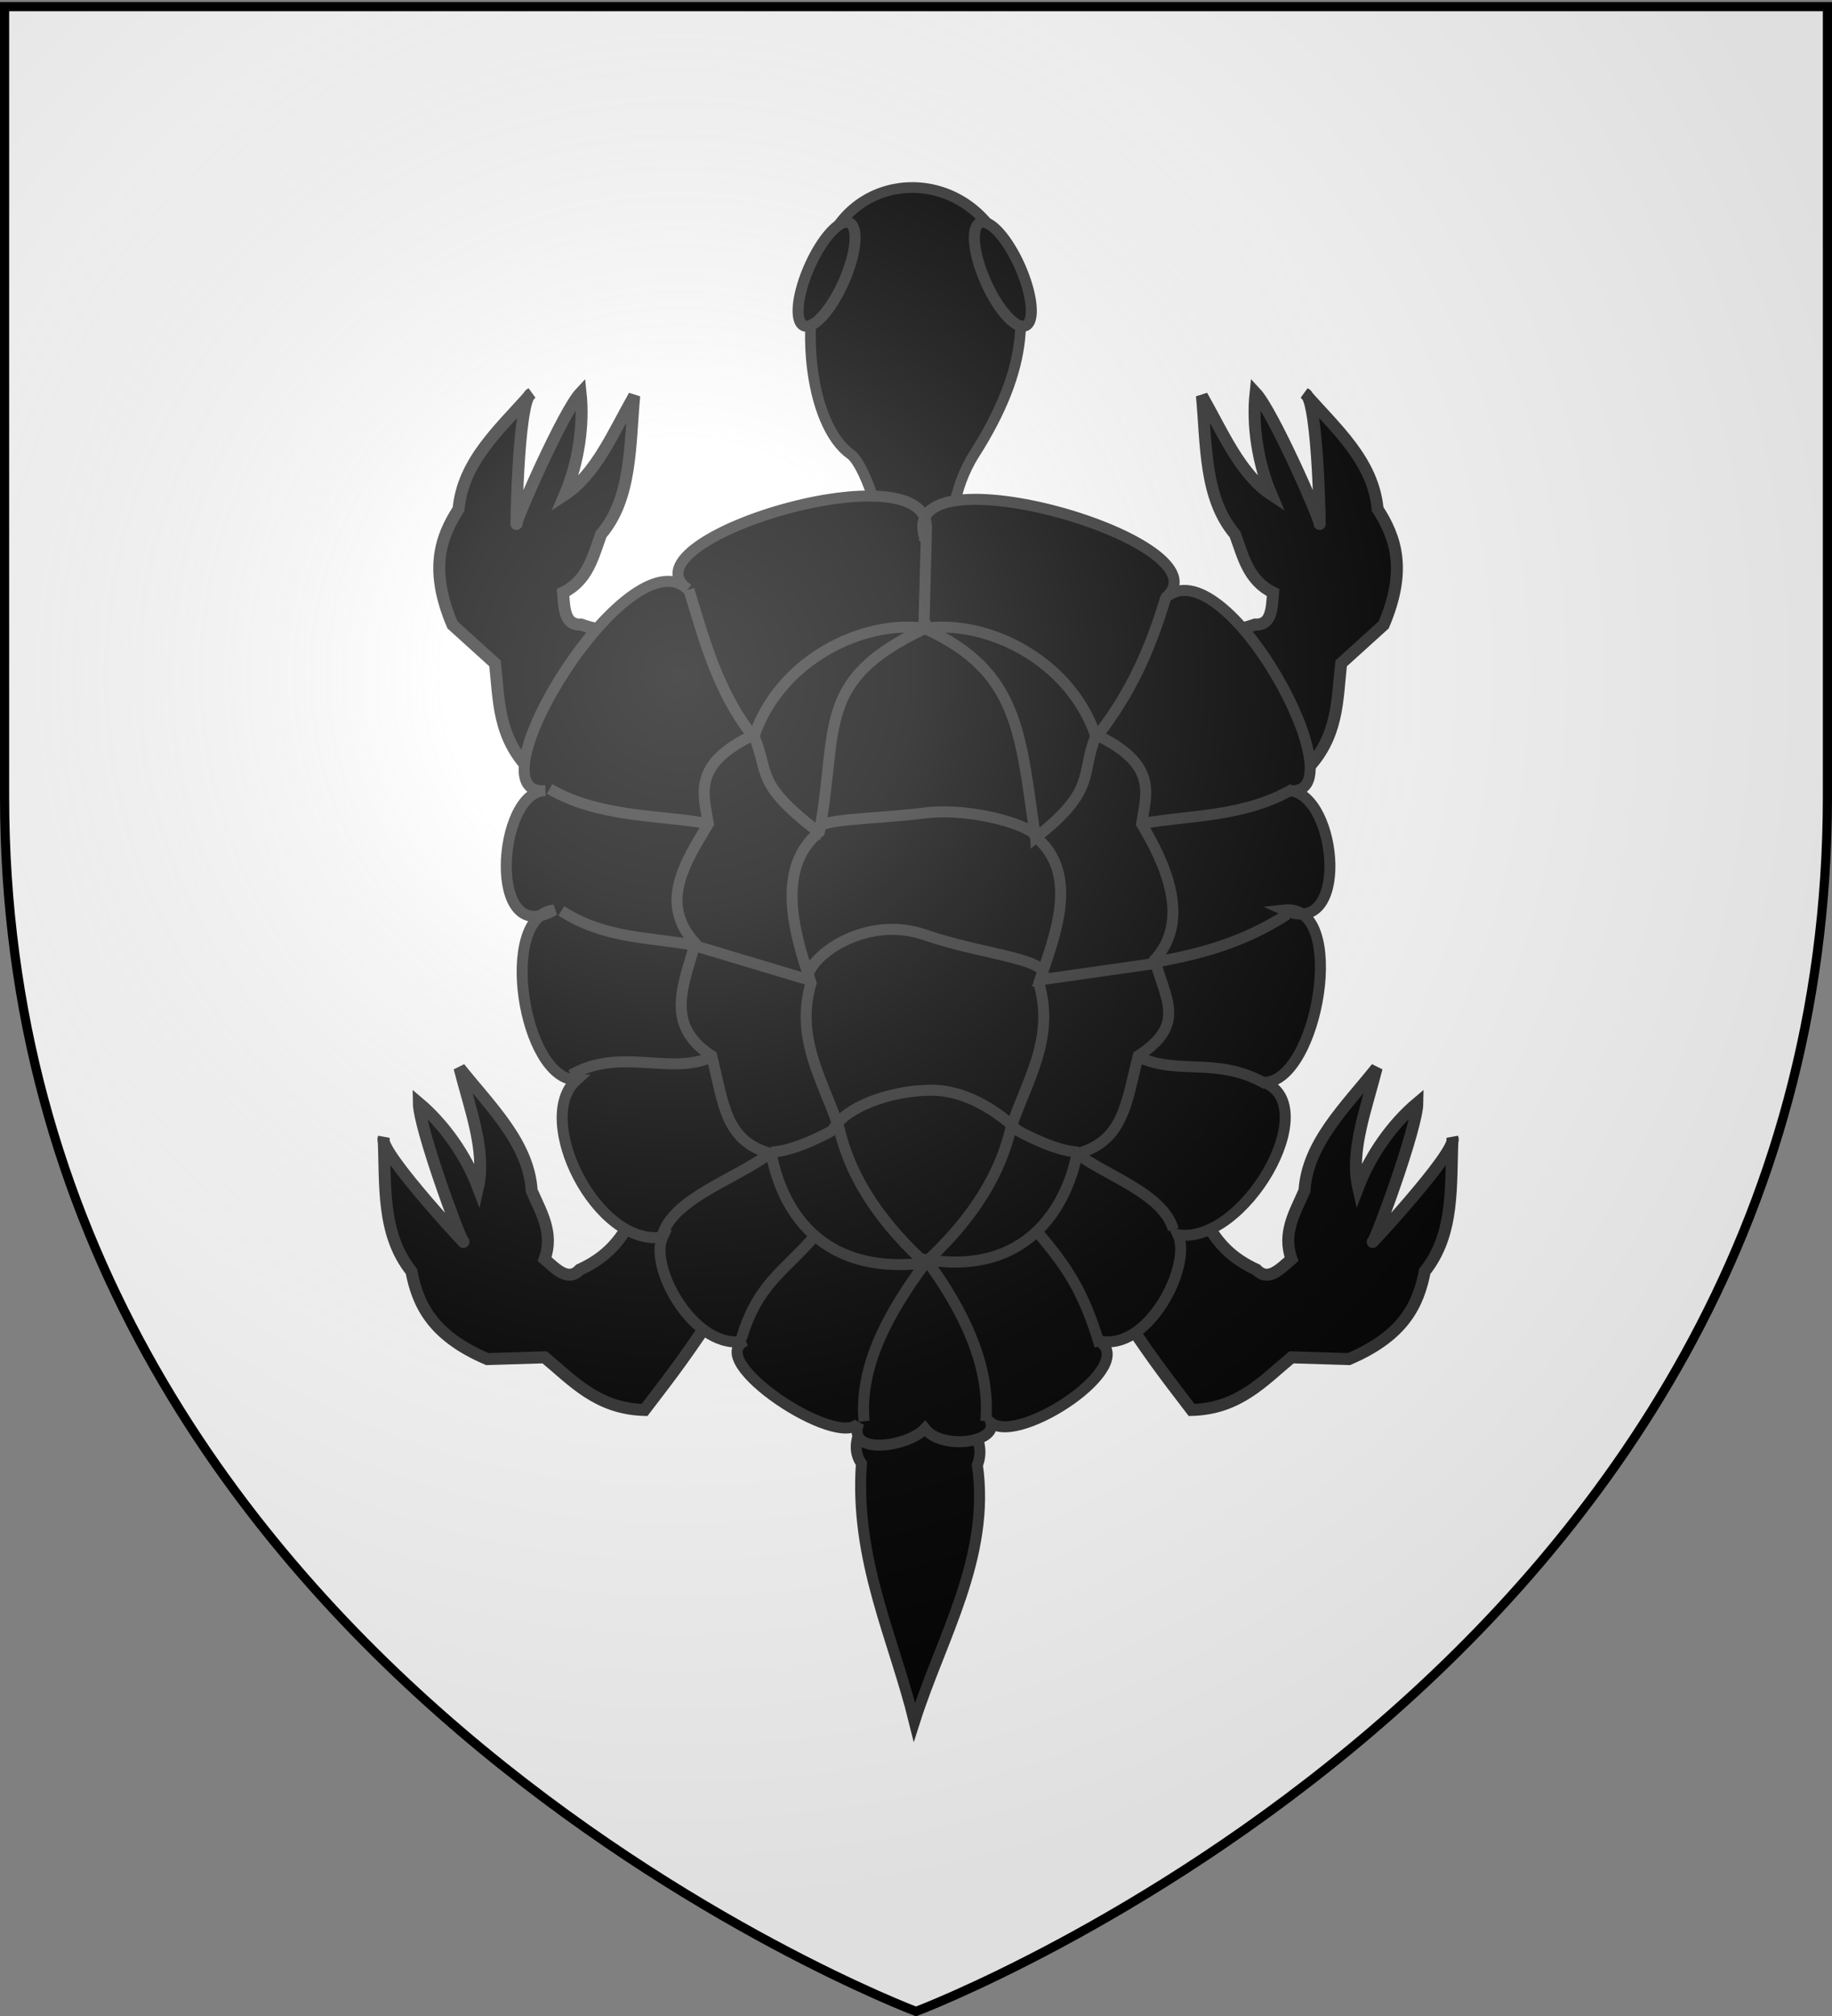
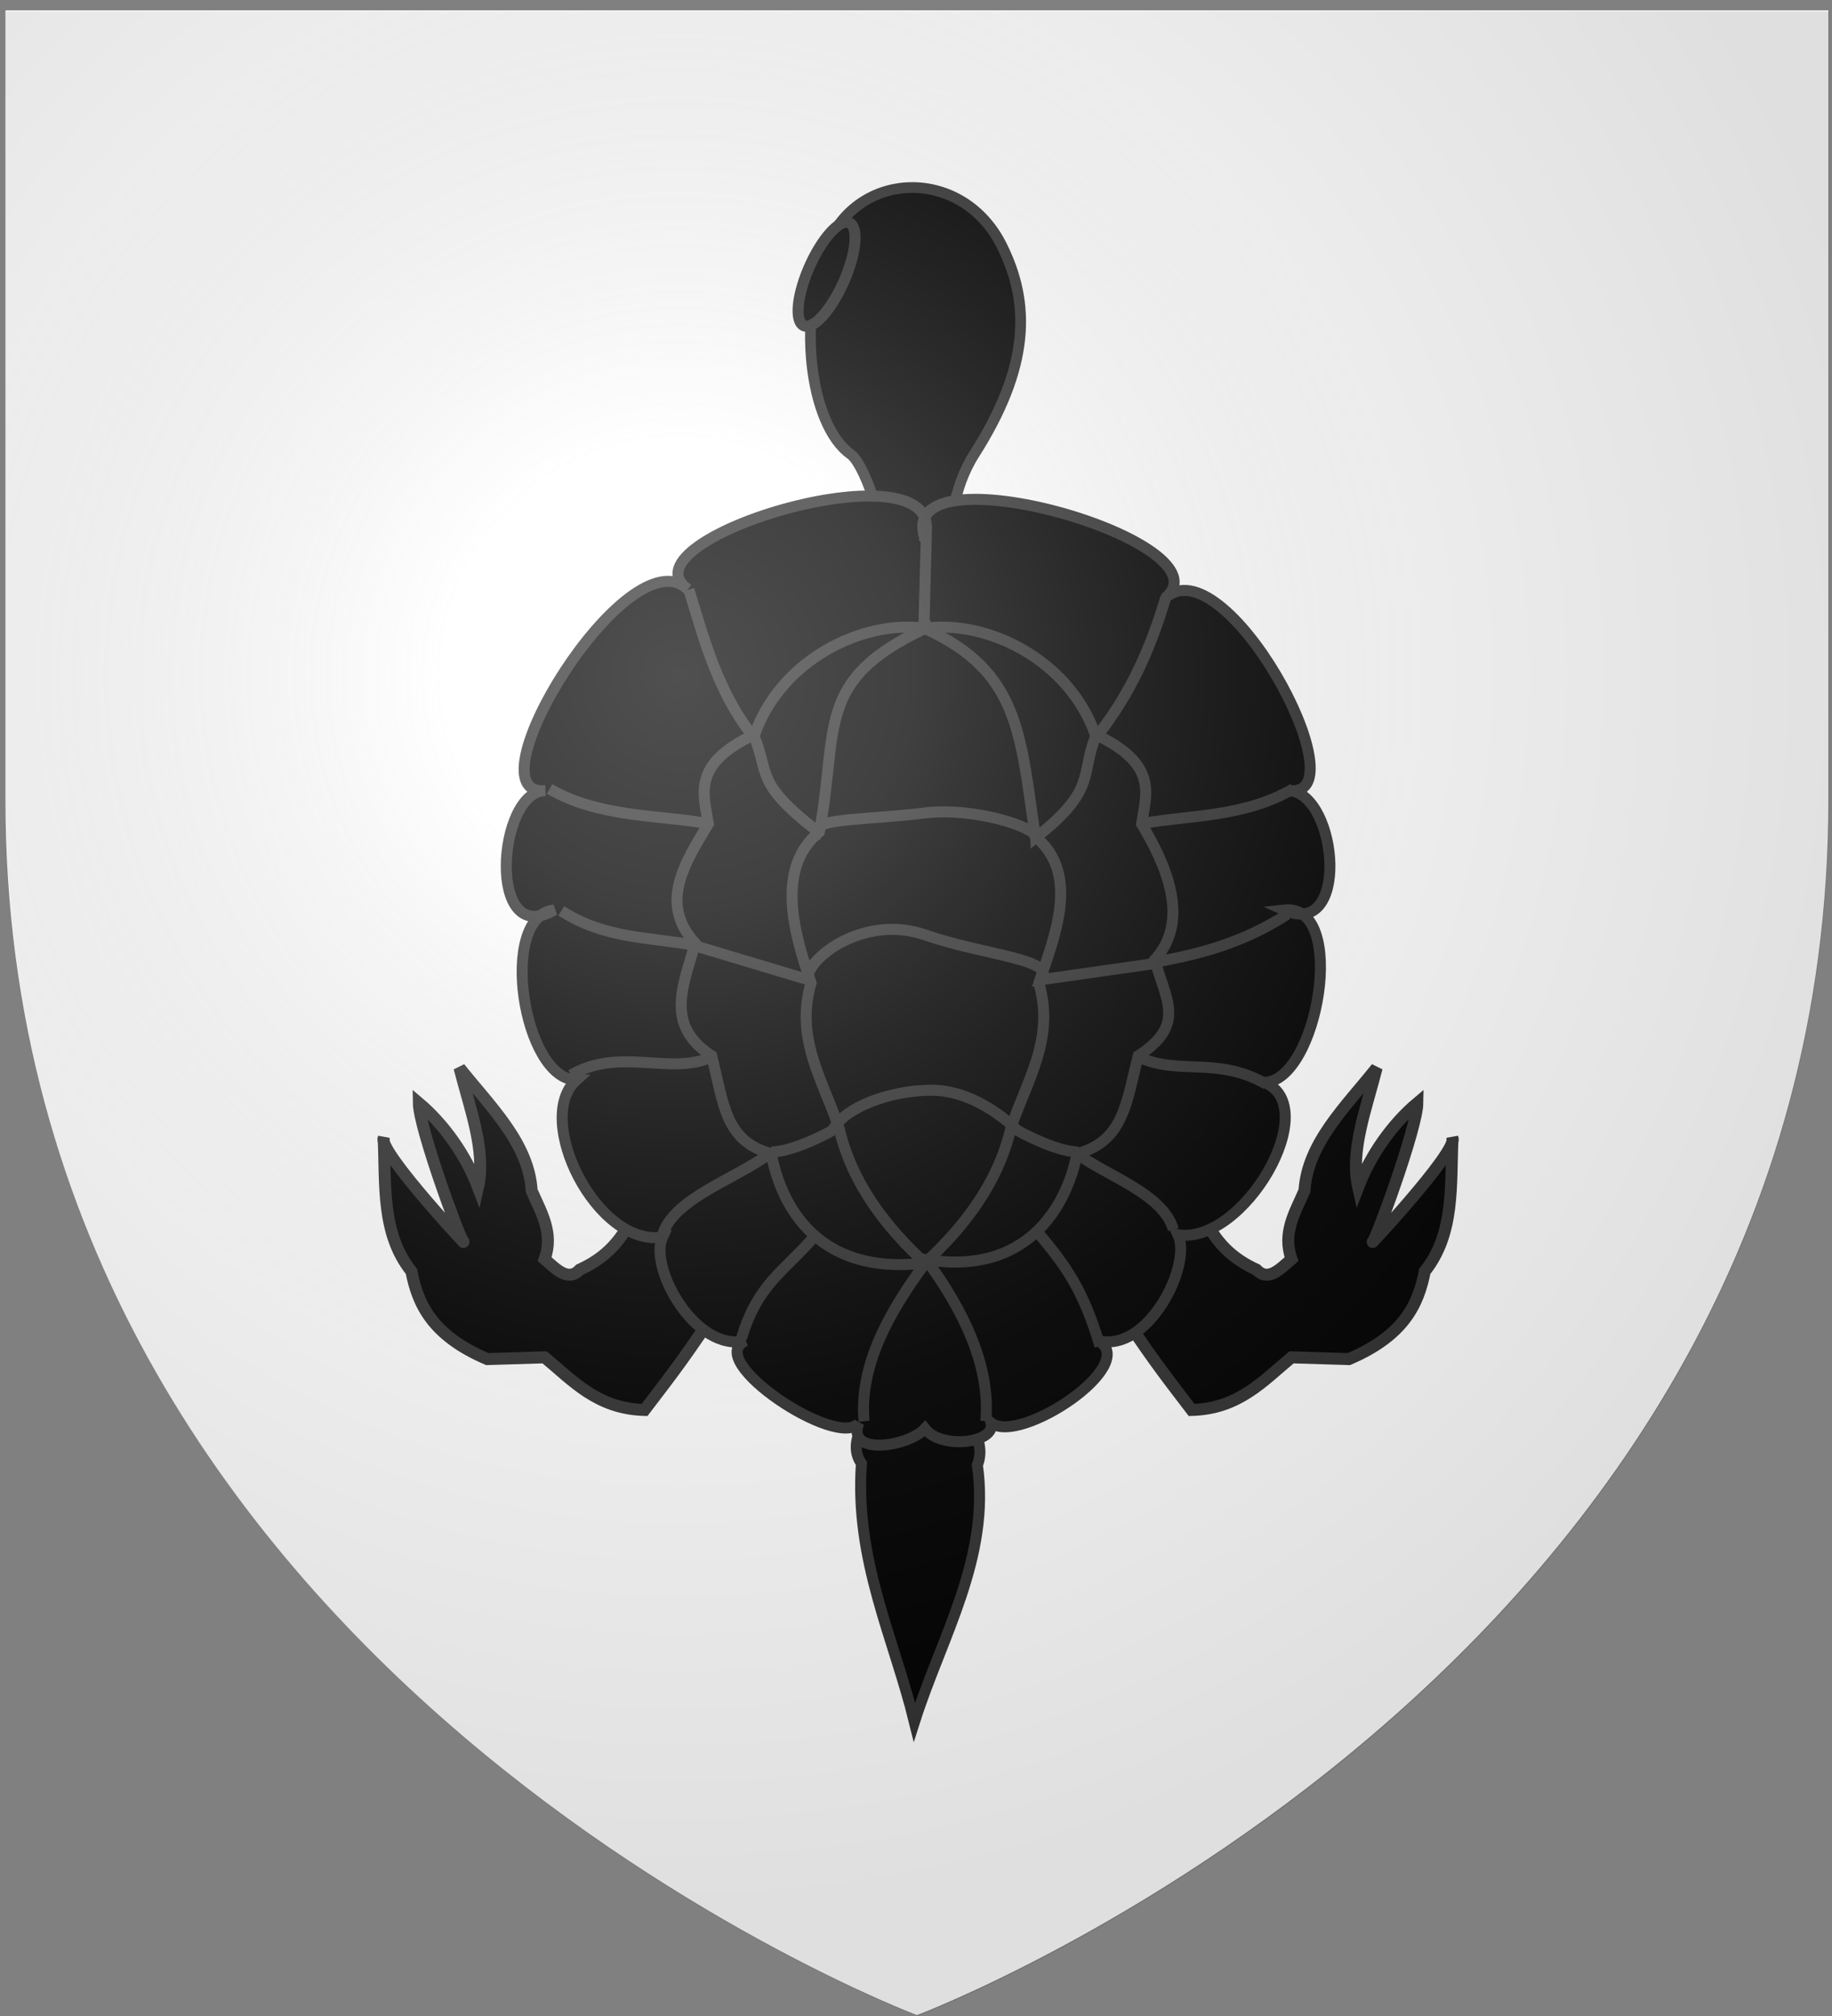
<svg xmlns="http://www.w3.org/2000/svg" xmlns:xlink="http://www.w3.org/1999/xlink" width="600" height="660" version="1.0">
  <rect width="100%" height="100%" fill="#808080" stroke="none" />
  <desc>Flag of Canton of Valais (Wallis)</desc>
  <defs>
    <radialGradient xlink:href="#a" id="b" cx="221.445" cy="226.331" r="300" fx="221.445" fy="226.331" gradientTransform="matrix(1.353 0 0 1.349 -77.178 -84.247)" gradientUnits="userSpaceOnUse" />
    <linearGradient id="a">
      <stop offset="0" style="stop-color:white;stop-opacity:.314" />
      <stop offset=".19" style="stop-color:white;stop-opacity:.251" />
      <stop offset=".6" style="stop-color:#6b6b6b;stop-opacity:.125" />
      <stop offset="1" style="stop-color:black;stop-opacity:.125" />
    </linearGradient>
  </defs>
  <g style="display:inline">
    <path d="M300.305 659.708s-298.5-112.32-298.5-397.772V3.385h597v258.551c0 285.452-298.5 397.772-298.5 397.772" style="opacity:1;fill:#fff;fill-opacity:1;fill-rule:evenodd;stroke:none;stroke-width:3;stroke-linecap:butt;stroke-linejoin:miter;stroke-miterlimit:4;stroke-dasharray:none;stroke-opacity:1;display:inline" />
  </g>
  <g style="display:inline">
    <path d="M935.063 370.237c-1.857 26.329 8.75 47.316 14.443 70.41 7.309-23.002 20.75-44.776 17.151-69.959 2.455-6.018-2.159-12.036-5.416-18.054-6.513-2.79-13.498-3.22-21.213 0-4.732 6.307-8.536 12.482-4.965 17.603z" style="fill:#000;fill-opacity:1;fill-rule:evenodd;stroke:#313131;stroke-width:3;stroke-linecap:butt;stroke-linejoin:miter;stroke-miterlimit:4;stroke-dasharray:none;stroke-opacity:1" transform="matrix(1.202 0 0 1.202 -841.822 34.087)" />
    <path d="M893.618 331.296c-7.77 11.701-12.436 17.519-17.646 24.367-12.84-.317-19.51-7.944-27.224-14.334l-15.63.478c-15.038-6.418-18.929-14.95-20.67-23.889-8.239-10.297-6.976-23.596-7.562-36.31-1.562 3.698 25.386 32.3 21.679 28.188-1.083-1.2-12.007-30.917-12.1-37.744 6.843 5.755 12.8 14.182 16.133 22.933 2.236-9.902-2.24-21.393-5.042-32.489 8.42 10.56 18.87 20.476 19.662 33.445 2.56 5.883 6.106 11.533 3.53 18.633 3.193 2.79 6.386 6.225 9.579 2.867 13.273-6.053 14.06-16.05 20.166-24.367l27.225 29.144zM1007.388 331.296c7.77 11.701 12.436 17.519 17.645 24.367 12.841-.317 19.511-7.944 27.225-14.334l15.629.478c15.038-6.418 18.93-14.95 20.67-23.889 8.24-10.297 6.976-23.596 7.563-36.31 1.561 3.698-25.387 32.3-21.679 28.188 1.082-1.2 12.006-30.917 12.1-37.744-6.843 5.755-12.8 14.182-16.133 22.933-2.236-9.902 2.24-21.393 5.041-32.489-8.419 10.56-18.87 20.476-19.662 33.445-2.56 5.883-6.105 11.533-3.53 18.633-3.192 2.79-6.385 6.225-9.578 2.867-13.274-6.053-14.06-16.05-20.167-24.367l-27.224 29.144z" style="fill:#000;fill-opacity:1;fill-rule:evenodd;stroke:#313131;stroke-width:3.262;stroke-linecap:butt;stroke-linejoin:miter;stroke-miterlimit:4;stroke-dasharray:none;stroke-opacity:1" transform="matrix(1.202 0 0 1.202 -841.822 34.087)" />
-     <path d="M870.694 176.201c-13.712 3.047-21.107 4.005-29.609 5.328-9.035-9.13-8.555-19.25-9.684-29.203l-11.595-10.49c-6.388-15.052-3.278-23.898 1.664-31.547 1.2-13.133 11.33-21.842 19.722-31.412-3.69 1.584-4.096 40.878-3.918 35.345.052-1.616 12.78-30.606 17.446-35.59.942 8.89-.606 19.094-4.271 27.711 8.475-5.586 13.216-16.97 18.889-26.91-1.252 13.447-.596 27.84-9.015 37.735-2.234 6.014-3.595 12.544-10.374 15.875.367 4.225.287 8.914 4.917 8.707 13.762 4.84 21.259-1.82 31.426-3.58l-.584 39.877zM1022.657 176.201c13.712 3.047 21.107 4.005 29.609 5.328 9.035-9.13 8.555-19.25 9.684-29.203l11.595-10.49c6.389-15.052 3.278-23.898-1.664-31.547-1.2-13.133-11.33-21.842-19.722-31.412 3.69 1.584 4.096 40.878 3.918 35.345-.052-1.616-12.78-30.606-17.446-35.59-.942 8.89.606 19.094 4.271 27.711-8.475-5.586-13.216-16.97-18.889-26.91 1.252 13.447.596 27.84 9.015 37.735 2.234 6.014 3.595 12.544 10.374 15.875-.367 4.225-.287 8.914-4.917 8.707-13.762 4.84-21.259-1.82-31.425-3.58l.583 39.877z" style="fill:#000;fill-opacity:1;fill-rule:evenodd;stroke:#313131;stroke-width:3.262;stroke-linecap:butt;stroke-linejoin:miter;stroke-miterlimit:4;stroke-dasharray:none;stroke-opacity:1" transform="matrix(1.202 0 0 1.202 -837.223 34.087)" />
    <path d="M962.13 124.744s-27.737-.72-25.684-1.355c8.16-2.528-.383-25.277-4.28-28.005-11.44-8.006-14.825-38.27-5.994-57.816 8.948-19.801 36.575-20.097 47.089.904 7.953 15.885 7.732 33.05-7.464 56.912-5.734 9.004-8.016 22.239-3.666 29.36z" style="fill:#000;fill-opacity:1;fill-rule:evenodd;stroke:#313131;stroke-width:2.923;stroke-linecap:butt;stroke-linejoin:miter;stroke-miterlimit:4;stroke-dasharray:none;stroke-opacity:1" transform="matrix(1.202 0 0 1.202 -841.822 34.087)" />
    <path d="M683.617 79.149a5.106 15.32 0 1 1-10.213 0 5.106 15.32 0 1 1 10.213 0z" style="fill:#000;fill-opacity:1;stroke:#313131;stroke-width:3;stroke-miterlimit:4;stroke-dasharray:none;stroke-opacity:1" transform="scale(1.202)rotate(23.863 462.412 -995.667)" />
-     <path d="M683.617 79.149a5.106 15.32 0 1 1-10.213 0 5.106 15.32 0 1 1 10.213 0z" style="fill:#000;fill-opacity:1;stroke:#313131;stroke-width:3;stroke-miterlimit:4;stroke-dasharray:none;stroke-opacity:1" transform="scale(-1.202 1.202)rotate(23.863 213.184 -2175.143)" />
    <path d="M955.39 118.277c-8.742-25.623 84.296 1.2 65.336 16.358 16.204-15.19 53.414 53.766 34.302 52.356 12.918 1.73 16.198 40.628-1.805 32.497 17.681-1.983 9.15 46.91-5.416 46.94 16.34 6.501-5.536 44.258-23.47 41.523 3.839 8.28-8.037 32.07-21.664 28.886 11.371 6.543-21.488 28.451-29.264 22.347 1.384 5.49-13.537 7.394-18.02 1.574-4.483 4.917-21.54 7.555-18.02-1.574-5.519 7.458-42.682-17.158-30.86-22.347-13.627 3.185-26.46-19.968-22.621-28.248-17.934 2.735-35.297-32.236-23.47-42.8-14.567-.029-21.48-44.673-6.054-46.301-18.494 10.832-15.506-32.497-2.444-32.497-21.37 1.861 22.566-70.1 38.77-54.91-18.96-13.803 72.086-40.78 64.7-13.804z" style="fill:#000;fill-opacity:1;fill-rule:evenodd;stroke:#313131;stroke-width:3;stroke-linecap:butt;stroke-linejoin:miter;stroke-miterlimit:4;stroke-opacity:1" transform="matrix(1.202 0 0 1.202 -845.445 34.087)" />
    <path d="M971.981 358.734c1.346-15.116-6.261-30.5-16.248-44.013 29.444 4.768 38.977-17.34 41.072-28.886 12.693-3.254 13.467-13.914 16.7-26.63 13.25-8.552 7.36-15.325 4.513-26.177 9.884-10.832 2.906-26.178-3.61-37.01 1.276-8.125 4.653-16.249-12.638-24.373-7.099-20.182-29.264-31.262-46.38-28.886-17.118-2.376-39.283 8.704-46.382 28.886-17.292 8.124-13.914 16.248-12.637 24.373-6.517 10.832-13.495 21.664-3.611 32.496-2.847 10.853-8.737 22.14 4.513 30.692 3.233 12.715 3.555 23.375 16.249 26.63 2.095 11.545 10.725 33.653 41.975 29.788-9.987 13.512-18.046 27.994-16.7 43.11M891.064 132.2c4.228 14.047 8.026 27.792 17.042 39.445m-55 14.872c13.397 7.76 29.548 7.07 42.946 9.391M856.31 219.73c11.914 7.711 24.325 7.14 36.24 9.369m-33.578 35.337c13.387-7.77 27.112.29 38.355-4.965m-13.453 48.55c2.833-9.768 19.508-15.156 28.635-21.788m-7.135 49.99c4.438-14.982 11.832-18.431 19.882-27.82m95.81-174.21c-4.227 14.047-9.38 25.8-18.394 37.453m53.116 14.817c-13.397 7.76-27.665 7.124-41.063 9.446m39.345 24.779c-11.915 7.71-23.378 10.672-35.292 12.902m29.657 33.367c-13.387-7.77-23.744-2.232-34.986-7.486m9.633 47.063c-2.833-9.767-17.603-14.308-26.729-20.94m6.715 52.644c-4.438-14.982-9.1-21.755-17.15-31.143m-30.53-164.263c25.574 11.62 25.996 28.46 30.049 56.656 12.362 10.108 5.263 27.374.986 39.86 4.45 15.405-3.322 26.513-7.672 39.718-3.517 15.14-13.213 27.258-23.363 36.559-10.15-9.301-19.846-21.42-23.362-36.559-4.35-13.205-12.123-24.313-7.673-39.718-4.276-12.486-10.099-31.028 2.263-41.137 5.337-28.085-1.455-41.238 28.772-55.38zm41.868 142.553c-6.32 0-16.7-5.868-16.7-5.868s-10.545-11.07-23.633-10.941c-11.326.11-23.605 4.747-26.702 10.941 0 0-10.381 5.868-16.7 5.868m105.398-51.453-31.593 4.513c3.438-5.73-15.255-6.432-31.938-12.186-16.815-5.8-32.618 6.74-31.938 12.186l-31.594-9.478m109.913-56.418c-3.97 10.052.396 14.264-16.107 27.164 0-2.81-16.942-8.287-30.274-6.654-15.475 1.896-29.08 1.41-29.636 4.74-16.502-12.901-12.774-15.198-16.745-25.25m46.773-55.597-.716 26.94" style="fill:none;fill-opacity:1;fill-rule:evenodd;stroke:#313131;stroke-width:3;stroke-linecap:butt;stroke-linejoin:miter;stroke-miterlimit:4;stroke-opacity:1" transform="matrix(1.202 0 0 1.202 -845.445 34.087)" />
  </g>
  <g style="display:inline">
    <path d="M300.451 660s298.5-112.32 298.5-397.772V3.677h-597v258.551C1.951 547.68 300.451 660 300.451 660" style="opacity:1;fill:url(#b);fill-opacity:1;fill-rule:evenodd;stroke:none;stroke-width:1px;stroke-linecap:butt;stroke-linejoin:miter;stroke-opacity:1" />
  </g>
  <g style="display:inline">
-     <path d="M300 658.5S1.5 546.18 1.5 260.728V2.176h597v258.552C598.5 546.18 300 658.5 300 658.5z" style="opacity:1;fill:none;fill-opacity:1;fill-rule:evenodd;stroke:#000;stroke-width:3;stroke-linecap:butt;stroke-linejoin:miter;stroke-miterlimit:4;stroke-dasharray:none;stroke-opacity:1" />
-   </g>
+     </g>
</svg>